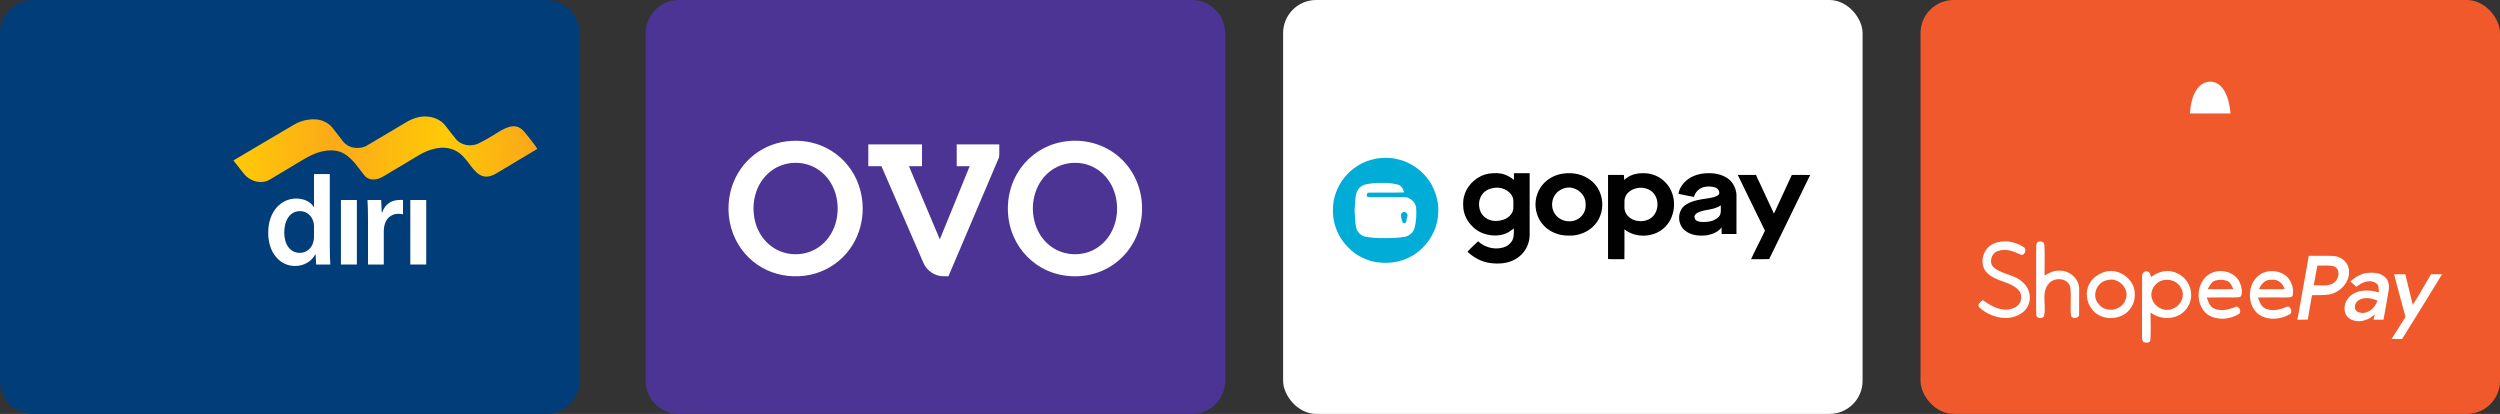
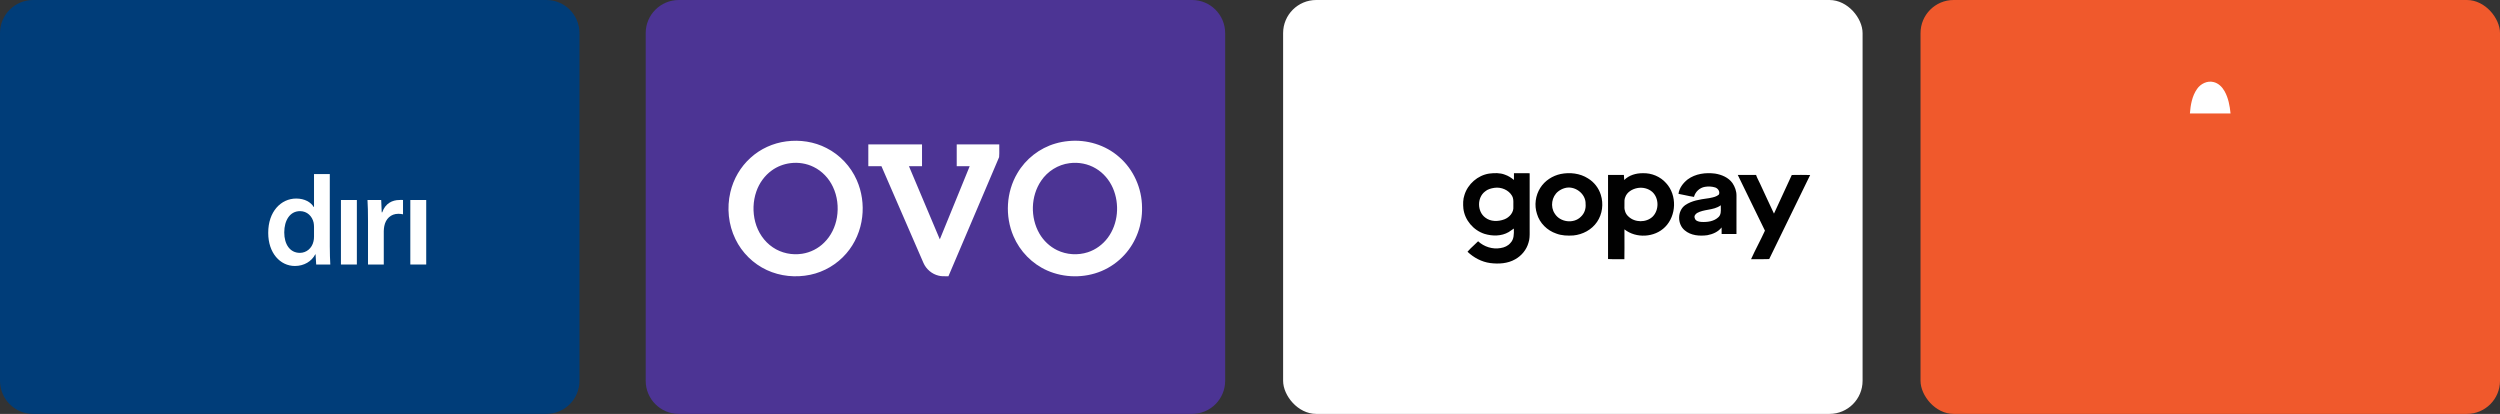
<svg xmlns="http://www.w3.org/2000/svg" width="302" height="50" viewBox="0 0 302 50" fill="none">
  <rect x="0" y="0" width="302" height="50" fill="#333333" stroke="none" />
  <g clip-path="url(#clip0_1378_238)">
    <path d="M144 0H82C79.791 0 78 1.791 78 4V46C78 48.209 79.791 50 82 50H144C146.209 50 148 48.209 148 46V4C148 1.791 146.209 0 144 0Z" fill="#4C3494" />
    <path fill-rule="evenodd" clip-rule="evenodd" d="M135.185 18.96C133.541 17.508 131.279 16.829 129.104 17.037C128.561 17.086 128.022 17.183 127.498 17.338C125.582 17.889 123.9 19.203 122.897 20.925C121.547 23.196 121.386 26.111 122.427 28.532C123.201 30.357 124.68 31.871 126.492 32.674C128.551 33.586 130.987 33.613 133.065 32.743C134.123 32.298 135.083 31.617 135.853 30.765C137.259 29.229 138.007 27.134 137.959 25.059C137.947 22.758 136.937 20.464 135.185 18.96ZM125.768 21.841C126.541 20.688 127.815 19.885 129.195 19.713C130.29 19.565 131.437 19.783 132.385 20.356C133.296 20.896 134.008 21.744 134.433 22.71C135.273 24.638 135.085 27.027 133.816 28.728C133.214 29.533 132.37 30.161 131.411 30.471C130.206 30.863 128.85 30.778 127.71 30.226C126.81 29.793 126.058 29.076 125.559 28.213C124.444 26.275 124.508 23.696 125.768 21.841ZM99.843 17.885C98.359 17.116 96.632 16.859 94.981 17.078C93.389 17.283 91.859 17.974 90.672 19.057C89.454 20.146 88.599 21.624 88.229 23.213C87.783 25.1 87.989 27.144 88.842 28.889C89.626 30.518 90.989 31.863 92.631 32.622C94.257 33.379 96.131 33.56 97.882 33.192C99.563 32.842 101.117 31.919 102.236 30.617C103.303 29.387 103.968 27.824 104.154 26.209C104.335 24.703 104.112 23.148 103.498 21.759C102.77 20.102 101.46 18.703 99.843 17.885ZM93.241 20.583C93.896 20.11 94.673 19.813 95.473 19.71C96.43 19.586 97.427 19.738 98.293 20.171C99.313 20.668 100.131 21.539 100.613 22.562C101.16 23.703 101.309 25.018 101.102 26.262C100.912 27.396 100.394 28.491 99.565 29.299C98.853 30.018 97.905 30.497 96.906 30.652C95.682 30.845 94.383 30.58 93.357 29.878C92.298 29.171 91.554 28.043 91.233 26.818C90.916 25.609 90.956 24.302 91.37 23.12C91.722 22.114 92.37 21.204 93.241 20.583ZM104.893 17.444C104.893 18.028 104.892 18.612 104.892 19.197C104.892 19.489 104.893 19.782 104.893 20.074C105.289 20.075 105.685 20.075 106.082 20.075C106.214 20.075 106.346 20.075 106.478 20.075C107.459 22.331 108.438 24.587 109.418 26.844C110.129 28.482 110.84 30.121 111.552 31.759C111.883 32.519 112.579 33.112 113.388 33.3C113.683 33.377 113.987 33.374 114.289 33.371C114.384 33.37 114.478 33.369 114.571 33.37C115.5 31.182 116.433 28.994 117.365 26.807C118.476 24.2 119.587 21.593 120.693 18.983C120.721 18.666 120.717 18.345 120.713 18.025C120.71 17.831 120.707 17.637 120.712 17.443H115.572C115.572 18.32 115.571 19.198 115.572 20.075C115.796 20.075 116.02 20.075 116.244 20.075C116.542 20.075 116.84 20.075 117.139 20.075C116.729 21.078 116.321 22.08 115.913 23.083C115.122 25.028 114.33 26.972 113.531 28.914C112.909 27.441 112.288 25.968 111.666 24.495C111.044 23.022 110.422 21.549 109.8 20.075C110.063 20.074 110.326 20.074 110.589 20.075C110.853 20.075 111.116 20.075 111.38 20.074V17.444C109.218 17.442 107.056 17.443 104.893 17.444Z" fill="white" />
  </g>
  <g clip-path="url(#clip1_1378_238)">
    <path fill-rule="evenodd" clip-rule="evenodd" d="M5.063 26.481C5.063 25.585 5.047 24.832 5 24.161H6.643L6.72 25.314H6.767C7.139 24.705 7.82 23.984 9.091 23.984C10.082 23.984 10.857 24.562 11.182 25.426H11.214C11.478 24.994 11.787 24.674 12.143 24.449C12.561 24.145 13.042 23.984 13.662 23.984C14.916 23.984 16.186 24.864 16.186 27.361V31.954H14.327V27.65C14.327 26.354 13.894 25.585 12.98 25.585C12.328 25.585 11.848 26.066 11.648 26.626C11.601 26.817 11.554 27.058 11.554 27.28V31.954H9.695V27.441C9.695 26.354 9.277 25.585 8.394 25.585C7.681 25.585 7.201 26.162 7.03 26.705C6.952 26.898 6.921 27.121 6.921 27.345V31.954H5.063V26.481Z" fill="white" />
    <path fill-rule="evenodd" clip-rule="evenodd" d="M23.429 30.082C23.429 30.785 23.459 31.473 23.537 31.954H21.817L21.693 31.09H21.646C21.182 31.699 20.392 32.13 19.416 32.13C17.897 32.13 17.045 30.995 17.045 29.81C17.045 27.841 18.733 26.85 21.522 26.865V26.737C21.522 26.225 21.321 25.377 19.988 25.377C19.244 25.377 18.47 25.617 17.959 25.953L17.586 24.674C18.145 24.321 19.122 23.984 20.314 23.984C22.732 23.984 23.429 25.57 23.429 27.265V30.082ZM21.569 28.146C20.221 28.113 18.936 28.417 18.936 29.602C18.936 30.369 19.416 30.722 20.02 30.722C20.778 30.722 21.337 30.21 21.507 29.65C21.553 29.506 21.569 29.345 21.569 29.218V28.146Z" fill="white" />
    <path fill-rule="evenodd" clip-rule="evenodd" d="M24.746 26.481C24.746 25.585 24.729 24.832 24.684 24.161H26.355L26.449 25.329H26.495C26.82 24.722 27.641 23.984 28.896 23.984C30.213 23.984 31.577 24.864 31.577 27.329V31.954H29.671V27.554C29.671 26.433 29.268 25.585 28.23 25.585C27.471 25.585 26.945 26.145 26.743 26.737C26.682 26.914 26.666 27.154 26.666 27.377V31.954H24.746V26.481Z" fill="white" />
    <path d="M66 0H4C1.791 0 0 1.791 0 4V46C0 48.209 1.791 50 4 50H66C68.209 50 70 48.209 70 46V4C70 1.791 68.209 0 66 0Z" fill="#003D79" />
    <path fill-rule="evenodd" clip-rule="evenodd" d="M39.839 21.029V29.76C39.839 30.56 39.869 31.426 39.9 31.953H38.196L38.12 30.721H38.088C37.638 31.586 36.723 32.13 35.624 32.13C33.828 32.13 32.402 30.546 32.402 28.145C32.386 25.537 33.966 23.984 35.779 23.984C36.817 23.984 37.561 24.433 37.901 25.009H37.933V21.029H39.839ZM37.933 27.408C37.933 27.25 37.917 27.057 37.887 26.897C37.716 26.129 37.111 25.505 36.244 25.505C35.02 25.505 34.338 26.625 34.338 28.082C34.338 29.505 35.02 30.546 36.228 30.546C37.003 30.546 37.685 30.002 37.87 29.154C37.917 28.977 37.933 28.785 37.933 28.577V27.408Z" fill="white" />
    <path fill-rule="evenodd" clip-rule="evenodd" d="M41.185 31.953H43.108V24.161H41.185V31.953Z" fill="white" />
    <path fill-rule="evenodd" clip-rule="evenodd" d="M44.455 26.673C44.455 25.618 44.438 24.864 44.392 24.161H46.05L46.111 25.649H46.175C46.546 24.545 47.429 24.161 48.235 24.161C48.42 24.161 48.529 24.128 48.684 24.161V25.89C48.529 25.858 48.359 25.826 48.126 25.826C47.212 25.826 46.592 26.433 46.422 27.313C46.392 27.489 46.36 27.698 46.36 27.923V31.954H44.455V26.673Z" fill="white" />
    <path fill-rule="evenodd" clip-rule="evenodd" d="M49.567 31.953H51.487V24.161H49.567V31.953Z" fill="white" />
-     <path fill-rule="evenodd" clip-rule="evenodd" d="M49.113 14.74C47.96 15.43 45.239 17.041 44.224 17.642C43.605 17.967 42.171 18.109 41.36 16.98C41.346 16.96 40.282 15.587 40.239 15.535C40.208 15.498 39.52 14.445 37.988 14.412C37.761 14.406 36.636 14.4 35.537 15.045C34.077 15.906 30.681 17.912 30.681 17.912L30.679 17.913C29.283 18.738 28.195 19.381 28.195 19.381L29.48 21.011C30.081 21.782 31.437 22.378 32.612 21.681C32.612 21.681 36.956 19.083 36.972 19.076C38.85 18.011 40.3 18.011 41.262 18.407C42.125 18.784 42.877 19.723 42.877 19.723C42.877 19.723 43.858 20.98 44.032 21.2C44.59 21.91 45.515 21.631 45.515 21.631C45.515 21.631 45.858 21.591 46.374 21.274C46.374 21.274 50.581 18.755 50.584 18.754C51.92 17.944 53.145 17.793 53.771 17.852C55.733 18.037 56.342 19.452 57.193 20.439C57.693 21.02 58.145 21.35 58.836 21.333C59.29 21.323 59.803 21.039 59.879 20.988L64.917 17.984C64.917 17.984 64.4 17.18 63.342 15.929C62.394 14.812 61.388 15.318 60.585 15.728C60.248 15.9 59.027 16.74 57.816 17.325C56.954 17.742 55.716 17.617 55.037 16.75C54.996 16.698 53.898 15.324 53.783 15.155C53.34 14.582 52.475 14.068 51.367 14.068C50.693 14.068 49.928 14.258 49.113 14.74Z" fill="url(#paint0_linear_1378_238)" />
  </g>
  <rect x="155" width="70" height="50" rx="4" fill="white" />
-   <path d="M166.287 19.148C166.95 19.039 167.631 19.052 168.298 19.118C168.917 19.246 169.541 19.389 170.108 19.675C171.256 20.223 172.234 21.111 172.885 22.204C173.425 23.214 173.796 24.348 173.741 25.506C173.756 27.882 172.251 30.146 170.119 31.156C168.736 31.814 167.127 31.904 165.65 31.544C164.651 31.237 163.687 30.74 162.958 29.977C162.265 29.333 161.741 28.513 161.409 27.631C160.975 26.545 160.936 25.338 161.121 24.194C161.458 22.496 162.507 20.938 163.992 20.035C164.683 19.58 165.479 19.31 166.287 19.148ZM167.323 22.097C166.679 22.084 166.032 22.072 165.399 22.197C164.899 22.248 164.352 22.424 164.076 22.875C163.77 23.307 163.739 23.849 163.708 24.362C163.706 24.404 163.703 24.447 163.701 24.488C163.694 24.618 163.683 24.747 163.671 24.877C163.648 25.138 163.625 25.399 163.645 25.662C163.66 25.84 163.671 26.018 163.682 26.196C163.709 26.642 163.736 27.087 163.833 27.524C163.952 28.075 164.449 28.503 164.996 28.604C166.015 28.787 167.054 28.771 168.086 28.755C168.181 28.753 168.275 28.751 168.37 28.75C168.792 28.727 169.215 28.684 169.632 28.617C170.258 28.536 170.81 28.026 170.913 27.399C171.092 26.631 171.124 25.837 171.071 25.053C170.97 24.549 170.615 24.095 170.131 23.911C169.914 23.806 169.672 23.807 169.435 23.808C169.393 23.808 169.351 23.807 169.31 23.807C168.844 23.807 168.378 23.808 167.912 23.808C167.096 23.807 166.28 23.807 165.464 23.811C165.371 23.812 165.283 23.78 165.196 23.748C165.164 23.736 165.132 23.725 165.1 23.715C165.098 23.539 165.104 23.276 165.339 23.271C165.954 23.258 166.568 23.262 167.183 23.266C167.993 23.271 168.803 23.277 169.611 23.241C169.523 22.834 169.275 22.408 168.847 22.295C168.461 22.192 168.061 22.139 167.664 22.102C167.55 22.101 167.436 22.099 167.323 22.097ZM169.25 25.859C169.323 25.647 169.57 25.565 169.776 25.621C169.905 25.7 170.001 25.834 170.04 25.98C169.979 26.27 169.881 26.552 169.868 26.851C169.782 26.887 169.7 26.93 169.62 26.977C169.573 26.949 169.478 26.896 169.431 26.868C169.359 26.536 169.186 26.206 169.25 25.859Z" fill="#01ACD7" />
  <path d="M179.885 20.969C180.518 20.89 181.189 20.864 181.793 21.101C182.196 21.236 182.557 21.472 182.884 21.739C182.889 21.531 182.887 21.322 182.886 21.113C182.886 21.049 182.885 20.985 182.885 20.921C183.15 20.922 183.416 20.922 183.681 20.922C184.048 20.922 184.416 20.922 184.783 20.927C184.782 23.263 184.782 25.599 184.783 27.936C184.783 27.96 184.784 27.985 184.784 28.01C184.786 28.451 184.787 28.902 184.64 29.324C184.403 30.171 183.8 30.898 183.034 31.323C182.13 31.844 181.039 31.906 180.025 31.778C178.987 31.641 178.029 31.126 177.274 30.411C177.513 30.128 177.785 29.875 178.057 29.622C178.225 29.466 178.394 29.31 178.554 29.146C179.276 29.811 180.303 30.143 181.274 29.965C181.723 29.896 182.168 29.707 182.461 29.349C182.9 28.913 182.886 28.258 182.873 27.681C182.872 27.656 182.871 27.632 182.871 27.608C182.765 27.669 182.668 27.742 182.571 27.815C182.467 27.893 182.363 27.971 182.249 28.034C181.373 28.547 180.279 28.539 179.331 28.252C177.993 27.823 176.939 26.593 176.775 25.191C176.726 24.644 176.723 24.077 176.907 23.552C177.313 22.226 178.515 21.18 179.885 20.969ZM218.668 21.141C217.02 24.526 215.37 27.911 213.718 31.295C212.989 31.332 212.257 31.307 211.528 31.311C212.051 30.145 212.676 29.026 213.205 27.863C212.124 25.612 211 23.382 209.922 21.13C210.66 21.13 211.397 21.126 212.134 21.133C212.252 21.497 212.452 21.825 212.607 22.173C213.158 23.389 213.735 24.593 214.296 25.805C215.019 24.252 215.738 22.697 216.448 21.138C217.188 21.125 217.928 21.122 218.668 21.141ZM198.446 20.923C199.505 20.885 200.577 21.328 201.275 22.131C202.602 23.573 202.523 26.036 201.145 27.418C199.879 28.701 197.639 28.823 196.231 27.705C196.231 28.011 196.233 28.318 196.234 28.624C196.237 29.521 196.24 30.418 196.225 31.314H194.925C194.701 31.312 194.476 31.305 194.251 31.29V21.135C194.889 21.125 195.528 21.127 196.166 21.135C196.175 21.263 196.184 21.391 196.192 21.52C196.197 21.594 196.201 21.669 196.207 21.744C196.79 21.16 197.635 20.917 198.446 20.923ZM188.528 21.019C189.642 20.794 190.86 20.93 191.83 21.55C192.567 21.995 193.129 22.716 193.379 23.54C193.723 24.622 193.57 25.862 192.925 26.804C192.285 27.753 191.191 28.334 190.063 28.443C189.368 28.49 188.648 28.466 187.991 28.213C186.902 27.847 185.988 26.948 185.667 25.838C185.322 24.797 185.482 23.605 186.073 22.684C186.62 21.822 187.536 21.233 188.528 21.019ZM203.867 21.676C204.813 20.979 206.048 20.82 207.188 20.97C207.983 21.1 208.8 21.441 209.281 22.116C209.577 22.56 209.774 23.085 209.767 23.623C209.766 24.287 209.766 24.951 209.766 25.614C209.766 26.499 209.767 27.384 209.765 28.27C209.311 28.262 208.856 28.264 208.403 28.266C208.26 28.266 208.116 28.266 207.973 28.267L207.969 27.474C207.555 28.009 206.9 28.291 206.25 28.412C205.312 28.537 204.257 28.463 203.508 27.819C202.602 27.07 202.605 25.456 203.585 24.77C204.378 24.232 205.347 24.095 206.279 23.963C206.343 23.954 206.407 23.946 206.47 23.936C206.517 23.927 206.564 23.917 206.611 23.907C206.978 23.833 207.364 23.754 207.647 23.496C207.799 23.134 207.534 22.754 207.187 22.642C206.79 22.521 206.365 22.5 205.957 22.57C205.326 22.672 204.789 23.165 204.634 23.785C204.277 23.735 203.925 23.659 203.573 23.582C203.303 23.523 203.032 23.464 202.76 23.417C202.853 22.707 203.32 22.11 203.867 21.676ZM207.87 24.796C207.417 25.138 206.872 25.238 206.327 25.338C205.874 25.421 205.42 25.503 205.017 25.726C204.817 25.846 204.618 26.089 204.721 26.334C204.79 26.683 205.192 26.789 205.498 26.807C206.233 26.854 207.067 26.753 207.614 26.208C207.897 25.92 207.884 25.517 207.873 25.131C207.869 25.017 207.865 24.904 207.87 24.796ZM191.54 24.64C191.587 23.376 190.187 22.358 188.995 22.73C188.717 22.81 188.457 22.948 188.23 23.124C187.443 23.744 187.251 24.97 187.811 25.8C188.451 26.855 190.104 27.065 190.971 26.181C191.395 25.791 191.596 25.209 191.54 24.64ZM199.595 23.182C199.108 22.752 198.403 22.593 197.772 22.721C197.16 22.842 196.53 23.212 196.324 23.832C196.22 24.08 196.227 24.345 196.234 24.61C196.237 24.727 196.239 24.845 196.233 24.96C196.204 25.397 196.378 25.855 196.708 26.148C197.485 26.904 198.868 26.917 199.649 26.161C200.428 25.375 200.421 23.933 199.595 23.182ZM182.66 23.663C182.245 22.938 181.334 22.567 180.525 22.69C180.118 22.751 179.701 22.858 179.386 23.137C178.416 23.878 178.436 25.547 179.411 26.278C180.061 26.796 180.981 26.778 181.726 26.497C182.343 26.262 182.881 25.652 182.813 24.961C182.808 24.848 182.811 24.733 182.813 24.618C182.82 24.289 182.827 23.957 182.66 23.663Z" fill="#010101" />
  <rect x="232" width="70" height="50" rx="4" fill="#F0592C" />
  <path d="M265.403 10.747C265.833 10.118 266.641 9.718 267.401 9.913C267.984 10.049 268.437 10.502 268.724 11.011C269.185 11.834 269.36 12.78 269.45 13.709C267.814 13.714 266.177 13.714 264.54 13.709C264.617 12.682 264.8 11.608 265.403 10.747Z" fill="white" />
-   <path d="M259.864 33.463C260.723 32.771 261.955 32.474 262.97 33.003C264.491 33.613 265.192 35.632 264.304 37.03C263.434 38.615 261.142 38.815 259.786 37.75C259.784 38.844 259.846 39.943 259.771 41.035C259.768 41.473 259.2 41.429 258.91 41.312C258.704 41.012 258.773 40.626 258.753 40.284C258.775 37.989 258.742 35.696 258.768 33.403C258.703 33.066 259.059 32.654 259.404 32.799C259.744 32.821 259.74 33.235 259.864 33.463ZM290.562 33.131C290.87 34.361 291.146 35.598 291.46 36.828C292.248 35.628 292.924 34.361 293.662 33.131C294.107 33.131 294.553 33.133 295 33.135C293.388 35.739 291.805 38.362 290.171 40.954C289.75 40.949 289.328 40.947 288.907 40.943C289.466 40.057 290.042 39.18 290.584 38.282C290.102 36.572 289.664 34.847 289.206 33.131H290.562ZM286.12 32.952C286.842 32.91 287.692 32.982 288.198 33.566C288.576 33.959 288.638 34.555 288.551 35.072C288.363 36.258 288.137 37.437 287.924 38.618C287.523 38.616 287.122 38.614 286.724 38.614C286.759 38.453 286.829 38.13 286.864 37.969C286.091 38.746 284.801 39.115 283.829 38.488C282.913 37.872 283.112 36.46 283.872 35.8C284.809 34.921 286.224 34.988 287.376 35.327C287.32 34.941 287.419 34.418 287.009 34.197C286.239 33.691 285.289 34.114 284.658 34.645C284.412 34.428 284.165 34.21 283.918 33.993C284.536 33.45 285.278 33.004 286.12 32.952ZM278.904 30.899C279.887 30.924 280.87 30.879 281.854 30.916C282.738 30.957 283.61 31.595 283.738 32.508C283.972 33.979 282.731 35.363 281.313 35.58C280.642 35.673 279.963 35.647 279.288 35.658C279.121 36.641 278.935 37.621 278.781 38.607C278.362 38.613 277.945 38.617 277.527 38.623C277.989 36.048 278.439 33.472 278.904 30.899ZM272.834 33.287C273.854 32.471 275.465 32.597 276.37 33.524C276.869 34.131 277.145 34.983 276.938 35.758C276.707 35.96 276.381 35.914 276.099 35.933C274.986 35.934 273.873 35.912 272.76 35.941C272.964 36.45 273.134 37.073 273.7 37.294C274.481 37.607 275.36 37.426 276.113 37.114C276.627 36.749 277.078 37.717 276.57 37.978C275.426 38.644 273.825 38.739 272.743 37.898C271.42 36.748 271.482 34.387 272.834 33.287ZM266.771 33.192C267.983 32.328 269.977 32.74 270.576 34.151C270.784 34.661 270.919 35.259 270.719 35.793C270.502 35.945 270.223 35.914 269.975 35.931C268.843 35.936 267.71 35.91 266.578 35.943C266.773 36.426 266.91 37.027 267.438 37.259C268.255 37.641 269.194 37.413 269.991 37.092C270.464 36.827 270.882 37.712 270.416 37.947C269.318 38.63 267.793 38.722 266.686 38.004C265.181 36.88 265.239 34.265 266.771 33.192ZM254.293 32.828C255.731 32.409 257.358 33.379 257.783 34.791C257.987 35.59 257.9 36.494 257.418 37.181C256.442 38.72 253.913 38.856 252.771 37.44C252.032 36.572 251.837 35.242 252.422 34.24C252.815 33.535 253.527 33.051 254.293 32.828ZM246.406 29.178C246.735 29.096 246.98 29.38 246.967 29.689C247.024 30.888 246.978 32.09 246.979 33.288C247.54 32.962 248.145 32.635 248.818 32.7C250.004 32.656 251.172 33.684 251.163 34.892C251.171 35.893 251.164 36.895 251.154 37.897C251.241 38.418 250.468 38.594 250.193 38.208C250.023 37.01 250.281 35.78 250.063 34.587C249.718 33.524 248.097 33.457 247.466 34.294C246.529 35.39 247.26 36.932 246.904 38.197C246.735 38.509 246.228 38.477 246.024 38.218C245.963 37.917 245.967 37.607 245.963 37.303C245.978 34.832 245.961 32.361 245.969 29.89C245.967 29.6 246.013 29.143 246.406 29.178ZM240.778 29.452C241.94 28.92 243.383 29.135 244.431 29.83C244.917 30.077 244.57 31.032 244.03 30.73C243.225 30.334 242.303 30.003 241.407 30.304C240.526 30.502 240.168 31.851 240.941 32.385C241.971 33.194 243.452 33.164 244.387 34.14C245.446 35.03 245.492 36.813 244.396 37.694C242.861 38.943 240.507 38.422 239.138 37.166C238.761 36.806 239.244 36.477 239.511 36.255C240.347 36.824 241.261 37.414 242.312 37.41C242.949 37.384 243.666 37.164 244.008 36.583C244.271 36.064 244.22 35.349 243.756 34.958C242.739 33.973 241.142 34.017 240.116 33.038C239.005 32.055 239.454 30.02 240.778 29.452ZM287.202 36.31C286.481 36.02 285.588 35.824 284.895 36.286C284.423 36.585 284.246 37.402 284.833 37.681C285.855 38.126 286.911 37.274 287.202 36.31ZM263.452 34.764C263.011 33.873 261.863 33.581 260.981 33.952C260.178 34.31 259.633 35.305 259.992 36.156C260.311 37.154 261.547 37.733 262.506 37.275C263.463 36.921 264.042 35.662 263.452 34.764ZM256.773 36.187C257.309 34.899 255.919 33.464 254.607 33.832C253.309 34.001 252.601 35.723 253.505 36.71C254.34 37.871 256.337 37.537 256.773 36.187ZM269.073 33.952C268.615 33.763 268.088 33.76 267.615 33.892C267.129 34.027 266.923 34.533 266.689 34.927C267.725 34.944 268.762 34.942 269.799 34.927C269.61 34.571 269.47 34.128 269.073 33.952ZM274.428 33.803C273.675 33.71 273.144 34.296 272.886 34.931C273.917 34.94 274.949 34.942 275.98 34.929C275.789 34.229 275.177 33.705 274.428 33.803ZM281.979 32.188C281.319 31.99 280.612 32.113 279.934 32.087C279.787 32.879 279.649 33.675 279.499 34.469C280.36 34.413 281.398 34.704 282.084 34.025C282.596 33.558 282.697 32.508 281.979 32.188Z" fill="white" />
  <defs>
    <linearGradient id="paint0_linear_1378_238" x1="28.195" y1="21.99" x2="64.917" y2="21.99" gradientUnits="userSpaceOnUse">
      <stop stop-color="#FFCA06" />
      <stop offset="0.331" stop-color="#FBAA18" />
      <stop offset="0.695" stop-color="#FFC907" />
      <stop offset="1" stop-color="#FAA619" />
    </linearGradient>
    <clipPath id="clip0_1378_238">
      <rect width="70" height="50" fill="white" transform="translate(78)" />
    </clipPath>
    <clipPath id="clip1_1378_238">
      <rect width="70" height="50" fill="white" />
    </clipPath>
  </defs>
</svg>